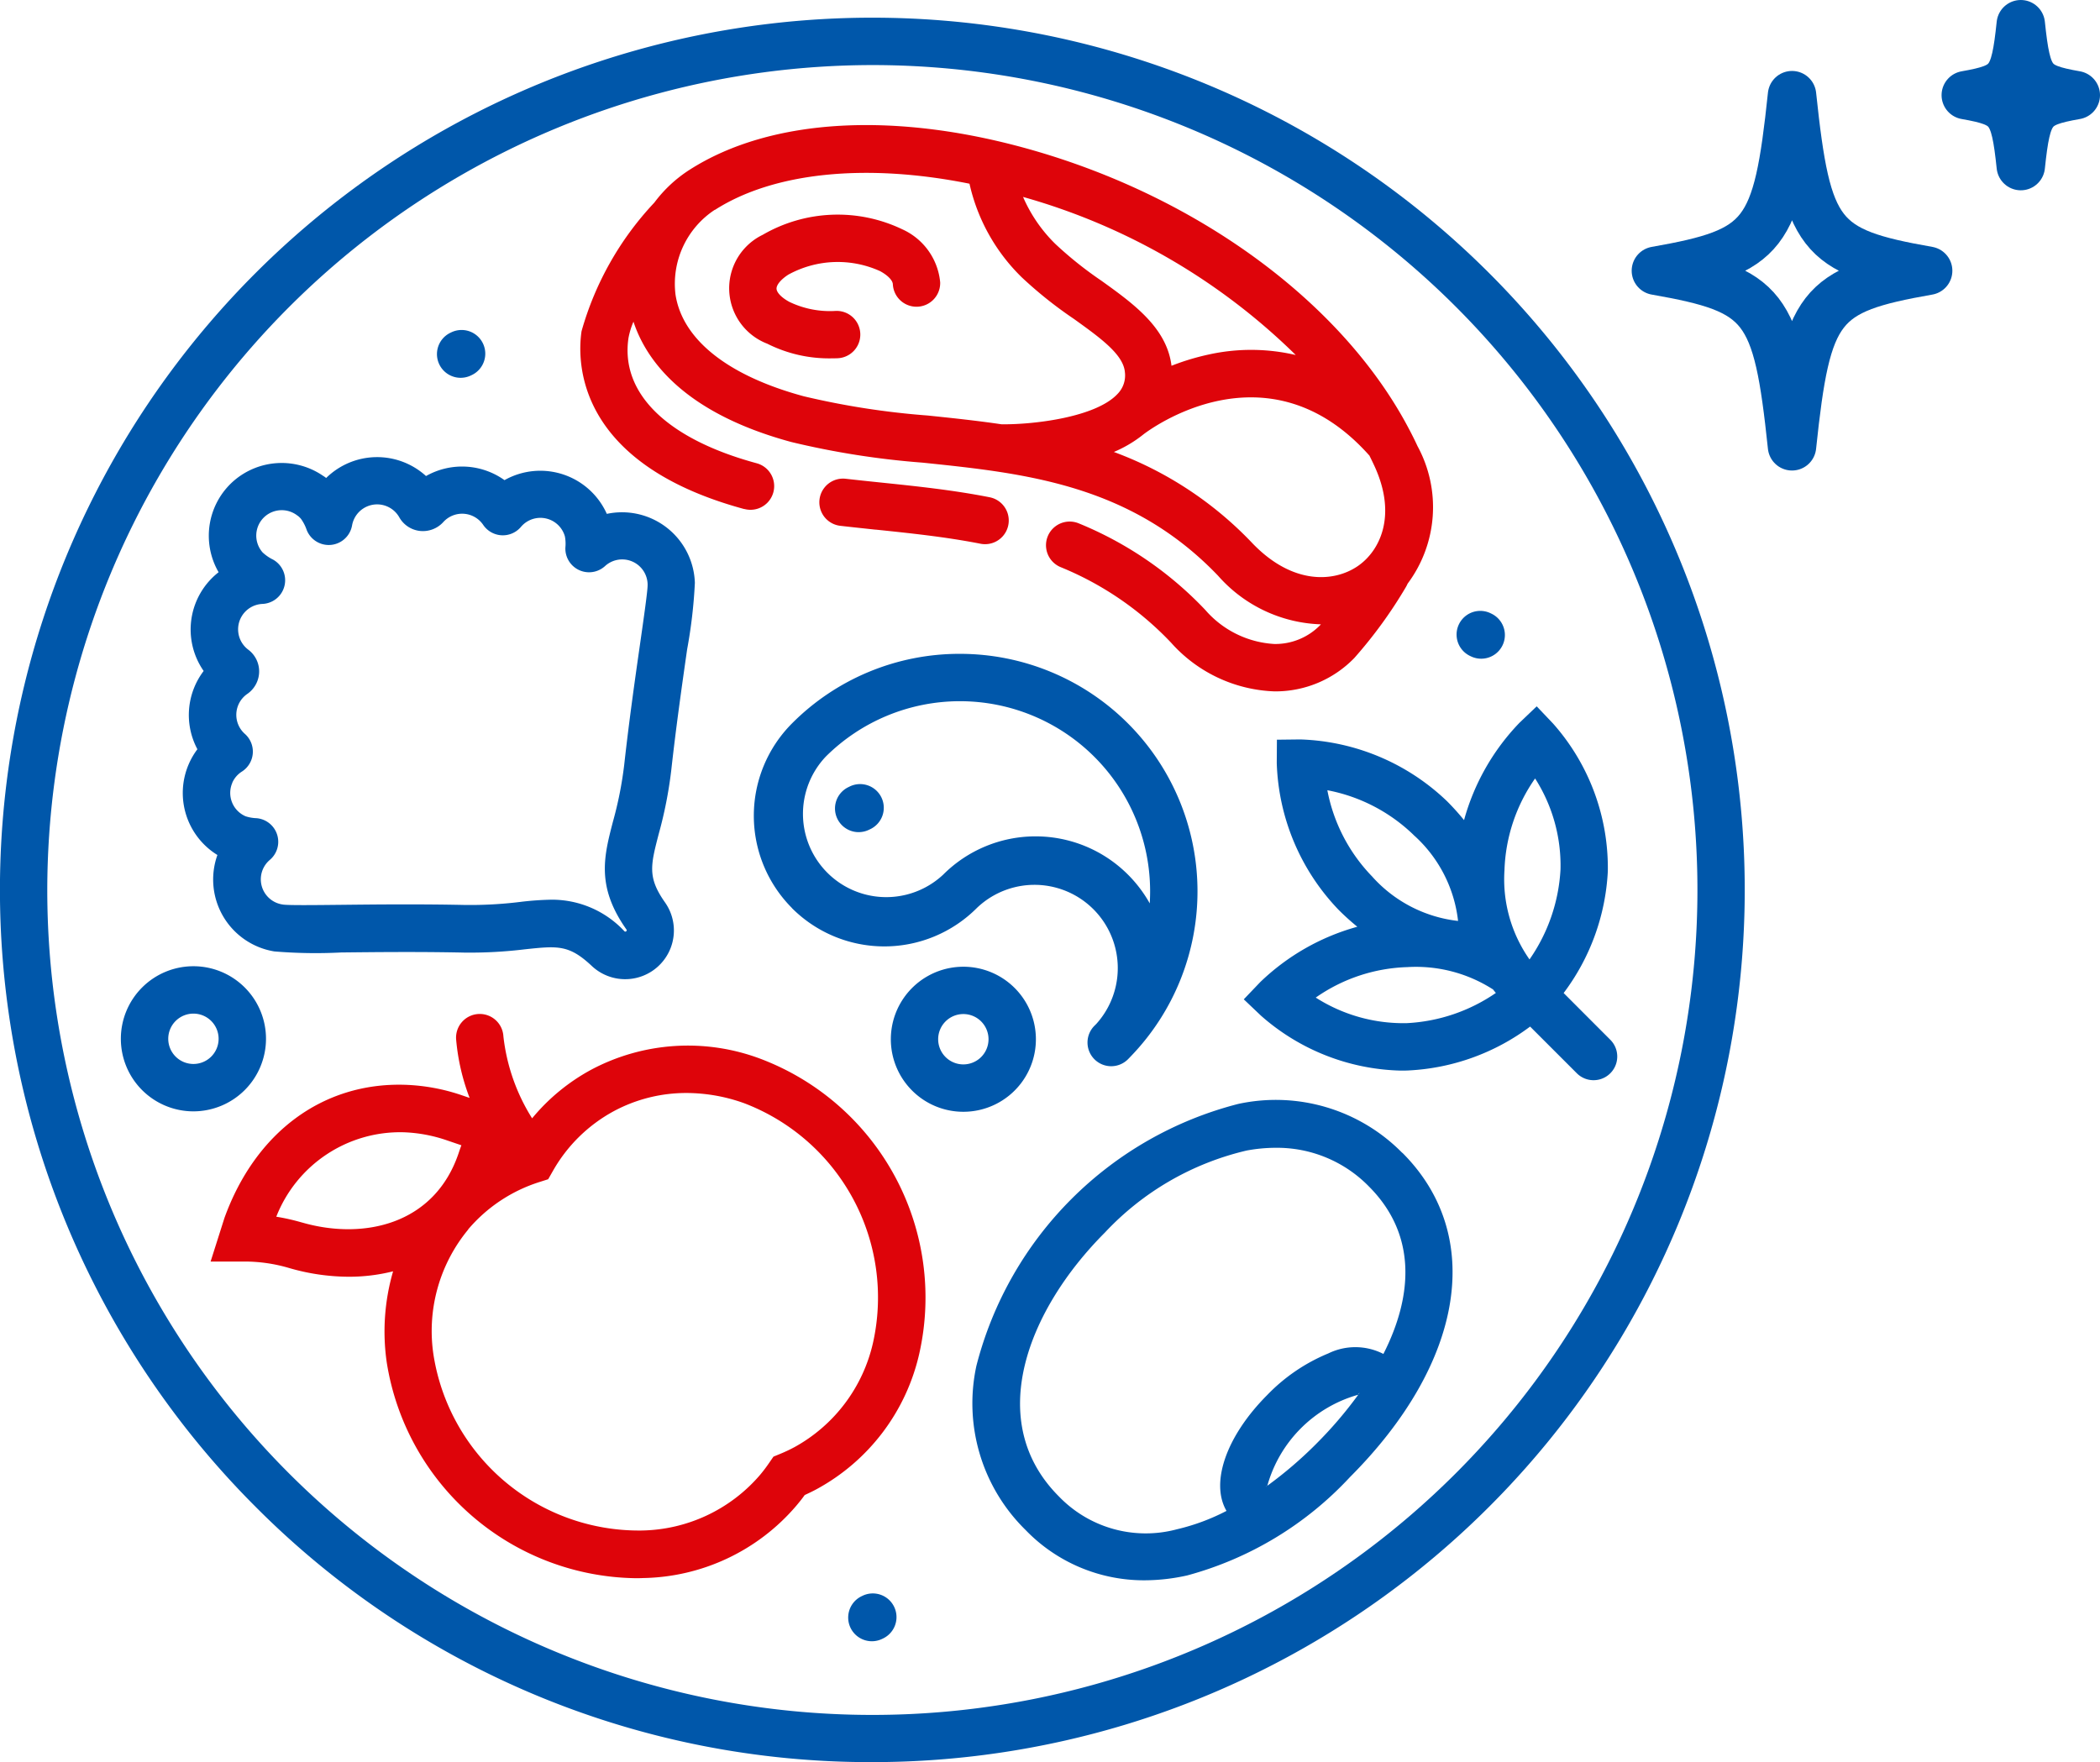
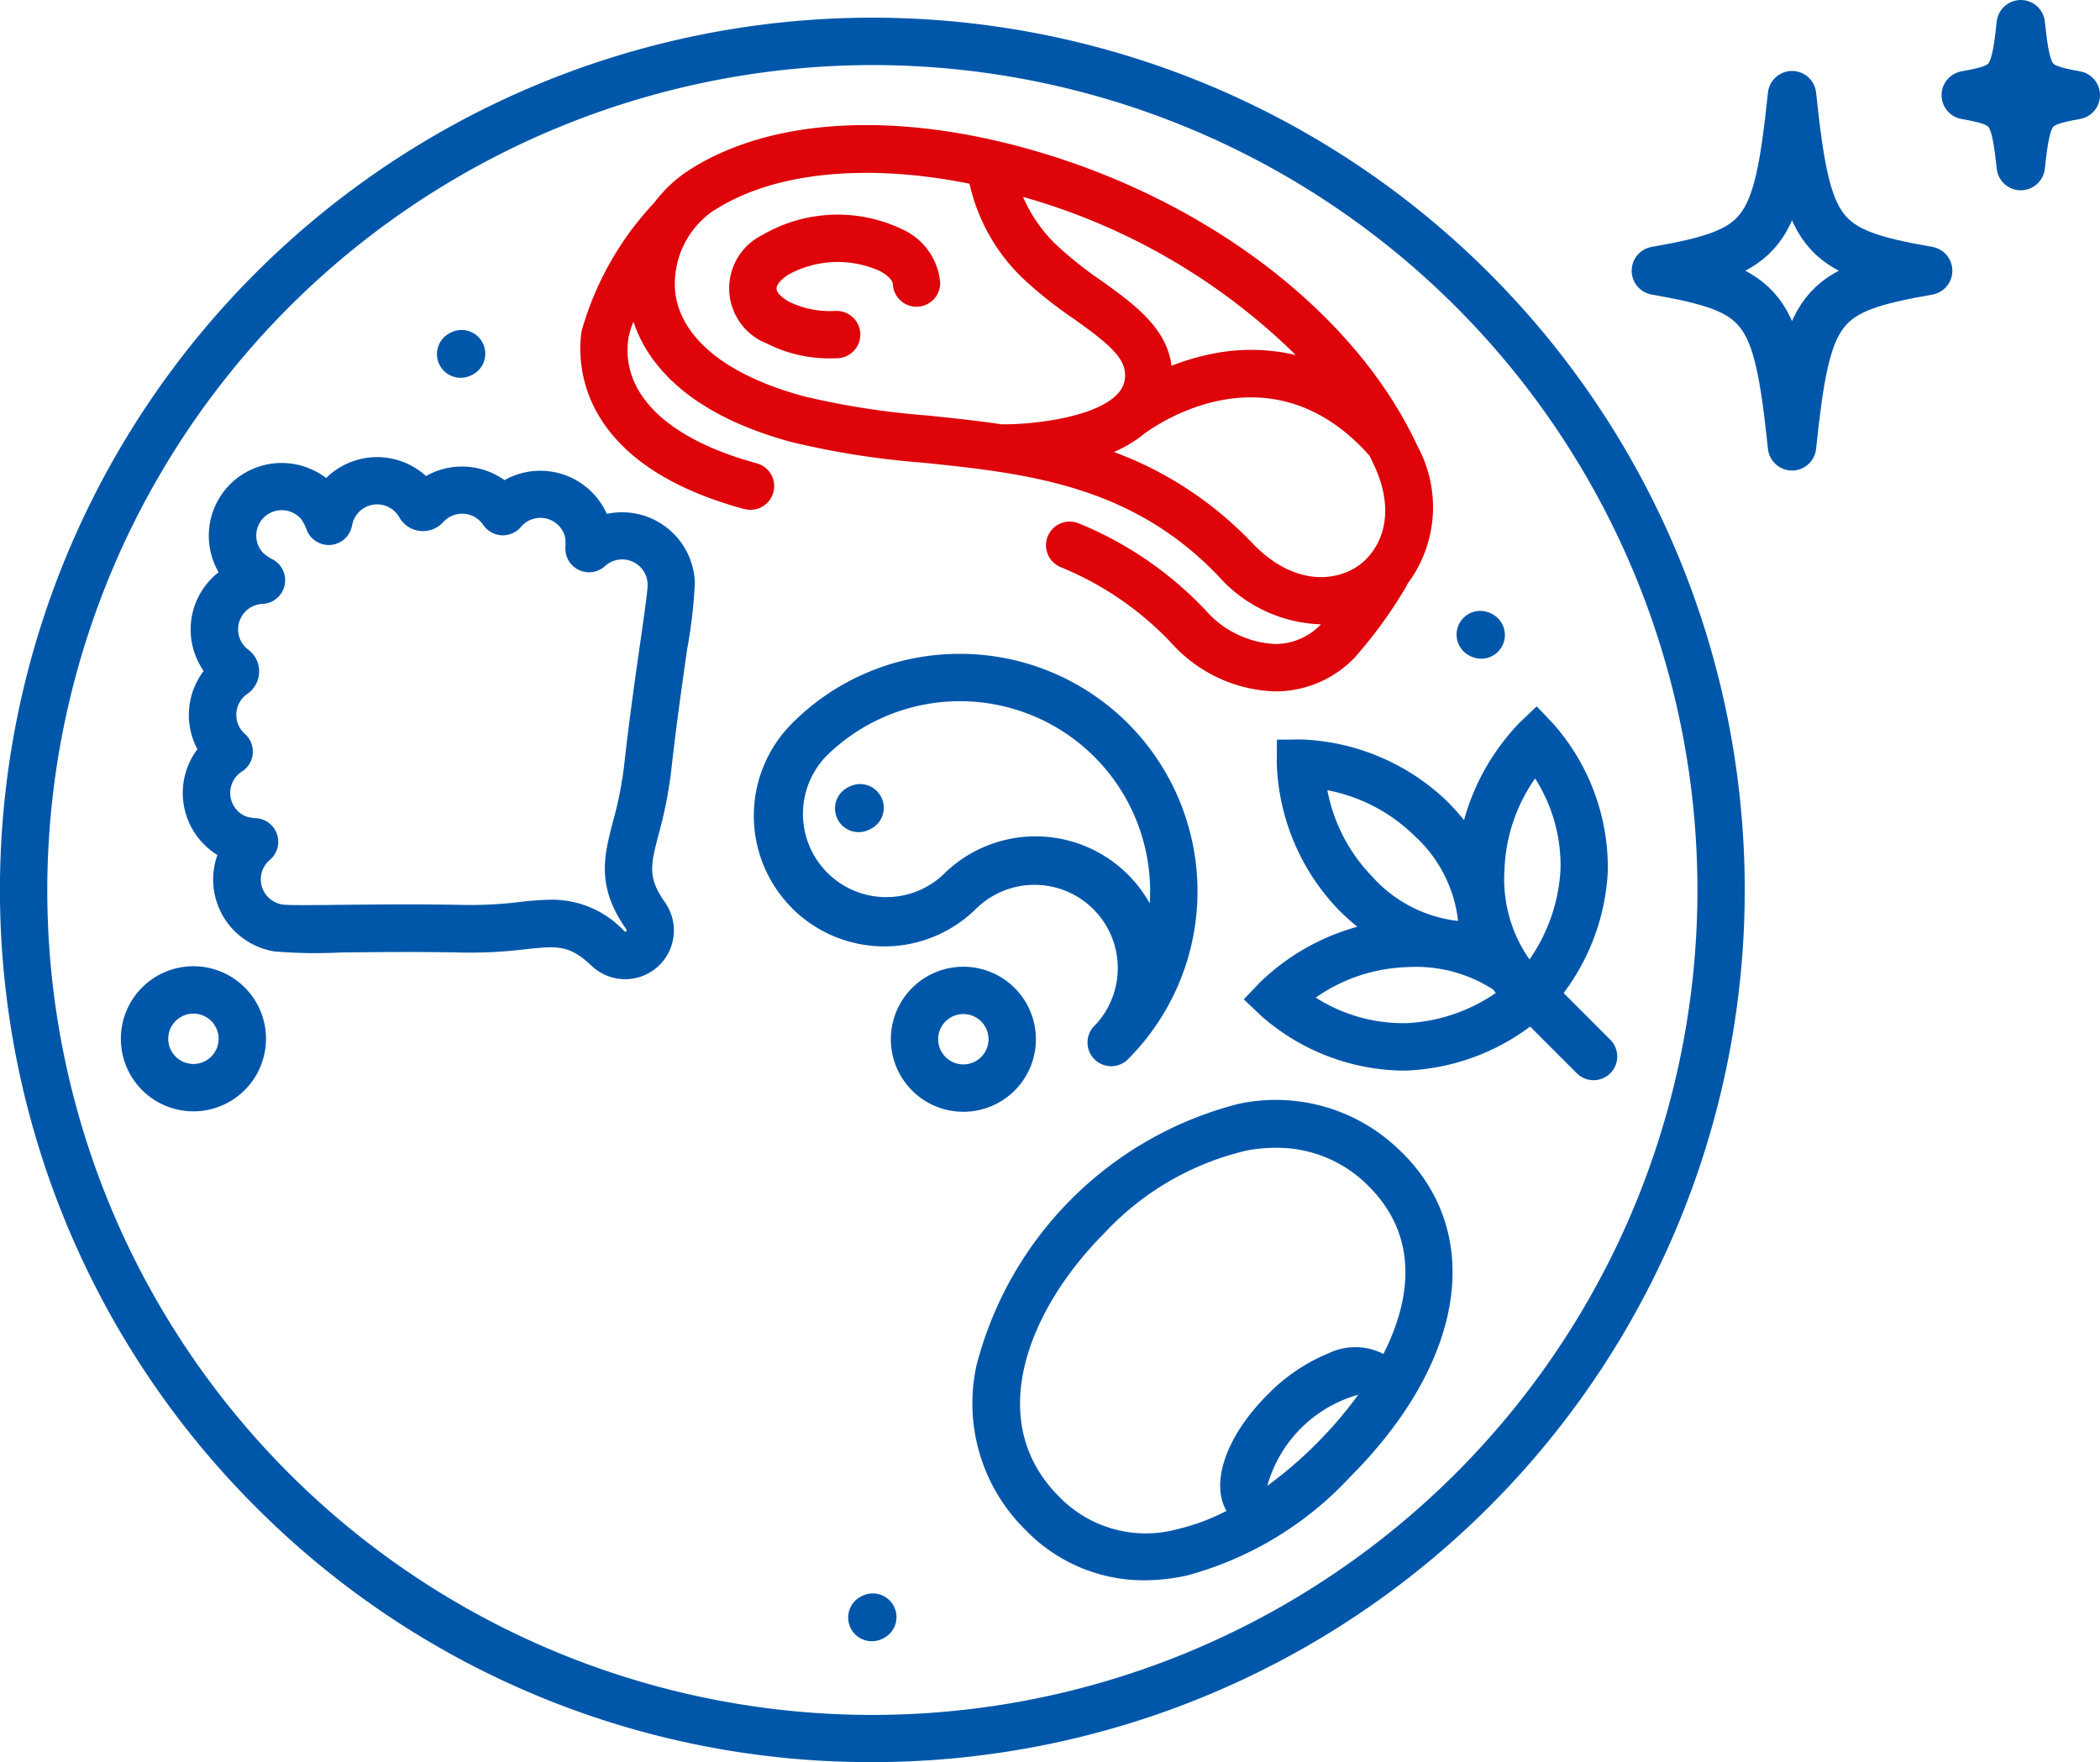
<svg xmlns="http://www.w3.org/2000/svg" width="108.426" height="90.996" viewBox="0 0 108.426 90.996">
  <g id="Group_159" data-name="Group 159" transform="translate(0 0.914)">
    <path id="Path_189" data-name="Path 189" d="M45.041,90.083A45.041,45.041,0,0,0,76.89,13.192a45.041,45.041,0,0,0-63.7,63.7A44.747,44.747,0,0,0,45.041,90.083m0-87.637a42.6,42.6,0,1,1-42.6,42.6,42.644,42.644,0,0,1,42.6-42.6" fill="#0057aa" />
    <path id="Path_190" data-name="Path 190" d="M48.059,131.886A3.763,3.763,0,0,0,51,136.86a25.678,25.678,0,0,0,3.458.054c1.774-.019,3.982-.043,6.312.006a23.5,23.5,0,0,0,3.169-.169c1.705-.181,2.279-.242,3.457.865a2.516,2.516,0,0,0,3.78-3.28c-.912-1.294-.753-1.908-.327-3.55a21.821,21.821,0,0,0,.643-3.264c.257-2.315.57-4.5.821-6.257a25.758,25.758,0,0,0,.4-3.436,3.764,3.764,0,0,0-4.546-3.564,3.763,3.763,0,0,0-5.283-1.742,3.772,3.772,0,0,0-4.052-.212,3.751,3.751,0,0,0-5.155.1l-.052-.039a1.283,1.283,0,0,0-.11-.073,3.776,3.776,0,0,0-4.616.266,3.762,3.762,0,0,0-.776,4.713,3.752,3.752,0,0,0-.772,5.1,3.758,3.758,0,0,0-.323,4.041,3.773,3.773,0,0,0-.444.763,3.761,3.761,0,0,0,1.479,4.7m.764-3.728a1.3,1.3,0,0,1,.5-.582,1.223,1.223,0,0,0,.153-1.945,1.313,1.313,0,0,1,.125-2.065,1.416,1.416,0,0,0,.611-1.136,1.4,1.4,0,0,0-.559-1.146,1.314,1.314,0,0,1,.731-2.365,1.223,1.223,0,0,0,.545-2.289,2.193,2.193,0,0,1-.54-.373,1.314,1.314,0,0,1,.122-1.854,1.318,1.318,0,0,1,1.654-.064c.021.016.043.031.065.046a1.312,1.312,0,0,1,.139.136,2.2,2.2,0,0,1,.3.584,1.223,1.223,0,0,0,2.341-.241,1.314,1.314,0,0,1,2.44-.414,1.4,1.4,0,0,0,1.063.7,1.421,1.421,0,0,0,1.206-.457,1.313,1.313,0,0,1,2.063.147,1.223,1.223,0,0,0,1.948.1,1.314,1.314,0,0,1,2.267.487,2,2,0,0,1,.027.577,1.223,1.223,0,0,0,2.045.962,1.313,1.313,0,0,1,2.2.937c0,.017,0,.033,0,.049,0,.3-.192,1.652-.379,2.958-.254,1.773-.57,3.981-.831,6.334a19.45,19.45,0,0,1-.58,2.919c-.467,1.8-.87,3.353.7,5.573a.068.068,0,0,1-.014.088.069.069,0,0,1-.092,0,5.105,5.105,0,0,0-3.78-1.631,15.431,15.431,0,0,0-1.609.116,21.177,21.177,0,0,1-2.86.156c-2.368-.05-4.6-.026-6.389-.007-1.319.014-2.681.029-2.982-.012l-.049-.008a1.314,1.314,0,0,1-.641-2.3,1.223,1.223,0,0,0-.686-2.154,2.019,2.019,0,0,1-.568-.1,1.314,1.314,0,0,1-.681-1.729" transform="translate(-36.836 -88.642)" fill="#0057aa" />
-     <path id="Path_191" data-name="Path 191" d="M62.784,265.839a11.138,11.138,0,0,0-.328,4.693,13.2,13.2,0,0,0,12.83,11.151c.132,0,.264,0,.4-.007a10.635,10.635,0,0,0,7.916-3.733c.15-.178.3-.363.435-.554.216-.1.428-.2.632-.312a10.634,10.634,0,0,0,5.281-6.979,13.183,13.183,0,0,0-8.188-15.234,10.633,10.633,0,0,0-8.734.553,10.324,10.324,0,0,0-3.065,2.518A10.027,10.027,0,0,1,68.48,253.7a1.223,1.223,0,1,0-2.437.2,11.1,11.1,0,0,0,.693,2.981l-.378-.129a10.088,10.088,0,0,0-2.981-.549c-4.226-.121-7.7,2.455-9.3,6.879l-.714,2.249,1.79,0a8.117,8.117,0,0,1,2.242.328,11.12,11.12,0,0,0,3.1.457,9.294,9.294,0,0,0,2.285-.279m3.88-2.165a7.985,7.985,0,0,1,3.678-2.446l.454-.145.236-.414a7.983,7.983,0,0,1,3.15-3.1,7.9,7.9,0,0,1,3.76-.94,8.839,8.839,0,0,1,2.99.534,10.739,10.739,0,0,1,6.639,12.351,8.219,8.219,0,0,1-4.063,5.406,7.926,7.926,0,0,1-.739.348l-.341.14-.207.3a7.873,7.873,0,0,1-.492.651,8.22,8.22,0,0,1-6.125,2.864A10.739,10.739,0,0,1,64.879,270.2a8.221,8.221,0,0,1,1.785-6.522m-8.583-.362a10.937,10.937,0,0,0-1.327-.3,6.873,6.873,0,0,1,6.557-4.361,7.646,7.646,0,0,1,2.258.419l.742.253c-.044.117-.085.233-.123.348-1.24,3.78-4.966,4.551-8.107,3.639" transform="translate(-42.489 -201.098)" fill="#de040a" />
    <path id="Path_192" data-name="Path 192" d="M268.606,277a9.158,9.158,0,0,0-8.476-2.527A18.763,18.763,0,0,0,246.616,288a9.158,9.158,0,0,0,2.538,8.472,8.485,8.485,0,0,0,6.138,2.6,10.165,10.165,0,0,0,2.211-.252,17.783,17.783,0,0,0,8.4-5.076c5.908-5.916,6.971-12.49,2.707-16.749Zm-7.052,17.251.046-.047.007.008-.053.039m2.614-2.231a20.9,20.9,0,0,1-2.53,2.169,6.775,6.775,0,0,1,4.694-4.7,21.109,21.109,0,0,1-2.164,2.53m2.184-2.558-.012-.01.07-.07-.058.08m1.278-2.079a3.177,3.177,0,0,0-2.842-.027,9.3,9.3,0,0,0-3.15,2.143c-2.136,2.141-2.95,4.546-2.108,5.99a10.937,10.937,0,0,1-2.558.949,6.22,6.22,0,0,1-6.09-1.69c-3.889-3.884-1.613-9.645,2.368-13.631a14.552,14.552,0,0,1,7.323-4.238,8.288,8.288,0,0,1,1.5-.141,6.625,6.625,0,0,1,4.806,1.993h0c2.5,2.5,2.266,5.676.752,8.653" transform="translate(-196.204 -218.378)" fill="#0057aa" />
    <path id="Path_193" data-name="Path 193" d="M38.109,244.071a3.747,3.747,0,1,0-3.747,3.747,3.751,3.751,0,0,0,3.747-3.747m-3.747,1.3a1.3,1.3,0,1,1,1.3-1.3,1.3,1.3,0,0,1-1.3,1.3" transform="translate(-24.375 -191.341)" fill="#0057aa" />
    <path id="Path_194" data-name="Path 194" d="M192.919,174.324a6.744,6.744,0,0,0,9.537,0,4.3,4.3,0,0,1,6.179,5.974l-.1.1a1.224,1.224,0,0,0,.834,2.088h.032a1.224,1.224,0,0,0,.865-.358q.072-.072.142-.147a12.264,12.264,0,0,0-8.815-20.79h0a12.184,12.184,0,0,0-8.672,3.592,6.751,6.751,0,0,0,0,9.537m1.729-7.808a9.818,9.818,0,0,1,16.76,6.943q0,.312-.019.622a6.774,6.774,0,0,0-1.126-1.486,6.744,6.744,0,0,0-9.537,0,4.3,4.3,0,0,1-6.078-6.078" transform="translate(-152.028 -128.34)" fill="#0057aa" />
    <path id="Path_195" data-name="Path 195" d="M229.4,247.928a3.745,3.745,0,1,0-2.65-1.1,3.735,3.735,0,0,0,2.65,1.1m-.92-4.665a1.3,1.3,0,0,1,1.84,0h0a1.3,1.3,0,1,1-1.84,0" transform="translate(-179.661 -191.429)" fill="#0057aa" />
    <path id="Path_196" data-name="Path 196" d="M212.736,196.7a1.22,1.22,0,0,0,.526-.119l.048-.023a1.223,1.223,0,1,0-1.053-2.207l-.047.023a1.223,1.223,0,0,0,.527,2.327" transform="translate(-168.401 -154.642)" fill="#0057aa" />
    <path id="Path_197" data-name="Path 197" d="M111.919,81.593a1.22,1.22,0,0,0,.524-.119l.047-.022a1.223,1.223,0,0,0-1.049-2.21l-.048.023a1.223,1.223,0,0,0,.525,2.328" transform="translate(-88.133 -62.997)" fill="#0057aa" />
    <path id="Path_198" data-name="Path 198" d="M215.609,399.344l-.048.023a1.223,1.223,0,1,0,1.053,2.208l.048-.023a1.223,1.223,0,0,0-1.053-2.208" transform="translate(-171.071 -317.853)" fill="#0057aa" />
    <path id="Path_199" data-name="Path 199" d="M155.479,47.013a1.223,1.223,0,1,0,.64-2.361c-4.629-1.254-7.042-3.611-6.62-6.465a3.992,3.992,0,0,1,.258-.846c.65,1.978,2.584,4.706,8.15,6.214a42.718,42.718,0,0,0,6.783,1.066c5.274.548,10.727,1.114,15.249,5.837a7.381,7.381,0,0,0,5.312,2.512l-.035.038a3.241,3.241,0,0,1-2.36.977h-.007a5.1,5.1,0,0,1-3.569-1.76,18.758,18.758,0,0,0-6.535-4.47,1.223,1.223,0,0,0-.931,2.262,16.362,16.362,0,0,1,5.7,3.9,7.5,7.5,0,0,0,5.331,2.515h.012a5.665,5.665,0,0,0,4.12-1.725,23.6,23.6,0,0,0,2.652-3.646c.039-.063.07-.129.1-.194a6.6,6.6,0,0,0,.509-7.1c-.12-.261-.249-.52-.383-.778-.012-.023-.023-.047-.037-.069-3.339-6.4-10.628-11.864-19.283-14.387-7.162-2.088-13.686-1.732-17.9.976a6.923,6.923,0,0,0-1.8,1.682,16.012,16.012,0,0,0-3.759,6.642c-.23,1.558-.306,6.825,8.4,9.184m32.269-2.78q.14.277.269.556c1.187,2.575.273,4.4-.87,5.176-1.2.817-3.345.993-5.443-1.2a18.841,18.841,0,0,0-7.141-4.7,6.408,6.408,0,0,0,1.53-.91l0,0c.259-.2,6.384-4.823,11.651,1.082m-3.783-5.177a10.129,10.129,0,0,0-4.466-.035,12.327,12.327,0,0,0-1.956.589c-.237-1.958-1.955-3.2-3.621-4.394a19.372,19.372,0,0,1-2.378-1.9,7.65,7.65,0,0,1-1.665-2.425,32.708,32.708,0,0,1,14.086,8.17m-30.007-7.493c3.049-1.96,7.837-2.43,13.155-1.36a9.72,9.72,0,0,0,2.706,4.841A21.54,21.54,0,0,0,172.5,37.2c1.37.985,2.553,1.835,2.63,2.75a1.361,1.361,0,0,1-.384,1.126c-1.1,1.179-4.229,1.581-5.983,1.564-1.3-.192-2.576-.325-3.817-.454a40.947,40.947,0,0,1-6.4-.994c-3.908-1.059-6.259-2.922-6.618-5.247a4.57,4.57,0,0,1,2.032-4.384" transform="translate(-117.05 -21.643)" fill="#de040a" />
-     <path id="Path_200" data-name="Path 200" d="M210.436,119.407c1.779.185,3.618.376,5.411.729a1.223,1.223,0,1,0,.473-2.4c-1.9-.375-3.8-.572-5.631-.762-.607-.063-1.209-.126-1.806-.194a1.223,1.223,0,0,0-.279,2.43c.6.069,1.216.133,1.832.2" transform="translate(-165.223 -92.971)" fill="#de040a" />
    <path id="Path_201" data-name="Path 201" d="M186.69,56.555a7.09,7.09,0,0,0,3.312.762q.164,0,.329-.006a1.223,1.223,0,0,0-.1-2.444,4.817,4.817,0,0,1-2.39-.467c-.394-.212-.654-.478-.662-.678s.231-.485.607-.727a5.3,5.3,0,0,1,4.736-.184c.394.212.654.478.662.678a1.223,1.223,0,0,0,2.444-.095,3.34,3.34,0,0,0-1.949-2.738,7.713,7.713,0,0,0-7.213.28,3.067,3.067,0,0,0,.218,5.618" transform="translate(-147.085 -39.725)" fill="#de040a" />
    <path id="Path_202" data-name="Path 202" d="M316.776,176.218l-.008,1.206a11.457,11.457,0,0,0,3.2,7.587,12.916,12.916,0,0,0,.959.866,11.7,11.7,0,0,0-5.016,2.862l-.846.886.888.844a11.3,11.3,0,0,0,7.214,2.837c.139,0,.28,0,.422-.009a11.415,11.415,0,0,0,6.26-2.265l2.42,2.42a1.223,1.223,0,0,0,1.729-1.73L331.58,189.3a11.415,11.415,0,0,0,2.281-6.281,11.229,11.229,0,0,0-2.828-7.636l-.844-.888-.886.846a11.7,11.7,0,0,0-2.865,5.029,12.818,12.818,0,0,0-.869-.966,11.464,11.464,0,0,0-7.587-3.2Zm13.329,2a8.341,8.341,0,0,1,1.313,4.7,8.973,8.973,0,0,1-1.6,4.647,7.2,7.2,0,0,1-1.293-4.608,8.737,8.737,0,0,1,1.581-4.737m-2.18,10.884q.078.1.155.191a8.9,8.9,0,0,1-4.6,1.56,8.4,8.4,0,0,1-4.7-1.32,8.691,8.691,0,0,1,4.737-1.574,7.361,7.361,0,0,1,4.4,1.143m-4.089-7.968a6.991,6.991,0,0,1,2.3,4.441,6.99,6.99,0,0,1-4.441-2.3,8.744,8.744,0,0,1-2.308-4.45,8.744,8.744,0,0,1,4.45,2.307" transform="translate(-250.847 -138.933)" fill="#0057aa" />
    <path id="Path_203" data-name="Path 203" d="M369.675,152.62l.047.023a1.223,1.223,0,1,0,1.053-2.208l-.048-.023a1.223,1.223,0,0,0-1.053,2.208" transform="translate(-293.772 -119.66)" fill="#0057aa" />
    <path id="Path_510" data-name="Path 510" d="M17.057,12.068c-5.64.99-6.262,1.792-7.029,9.067C9.262,13.859,8.64,13.057,3,12.068c5.64-.99,6.262-1.792,7.029-9.067C10.8,10.276,11.418,11.078,17.057,12.068Z" transform="translate(82.496 0.999)" fill="none" stroke="#0057aa" stroke-linecap="round" stroke-linejoin="round" stroke-width="2.5" />
    <path id="Path_511" data-name="Path 511" d="M8.68,6.664c-2.279.4-2.53.724-2.84,3.663C5.53,7.388,5.279,7.064,3,6.664,5.279,6.264,5.53,5.94,5.84,3,6.15,5.94,6.4,6.264,8.68,6.664Z" transform="translate(98.496 -2.664)" fill="none" stroke="#0057aa" stroke-linecap="round" stroke-linejoin="round" stroke-width="2.5" />
  </g>
</svg>